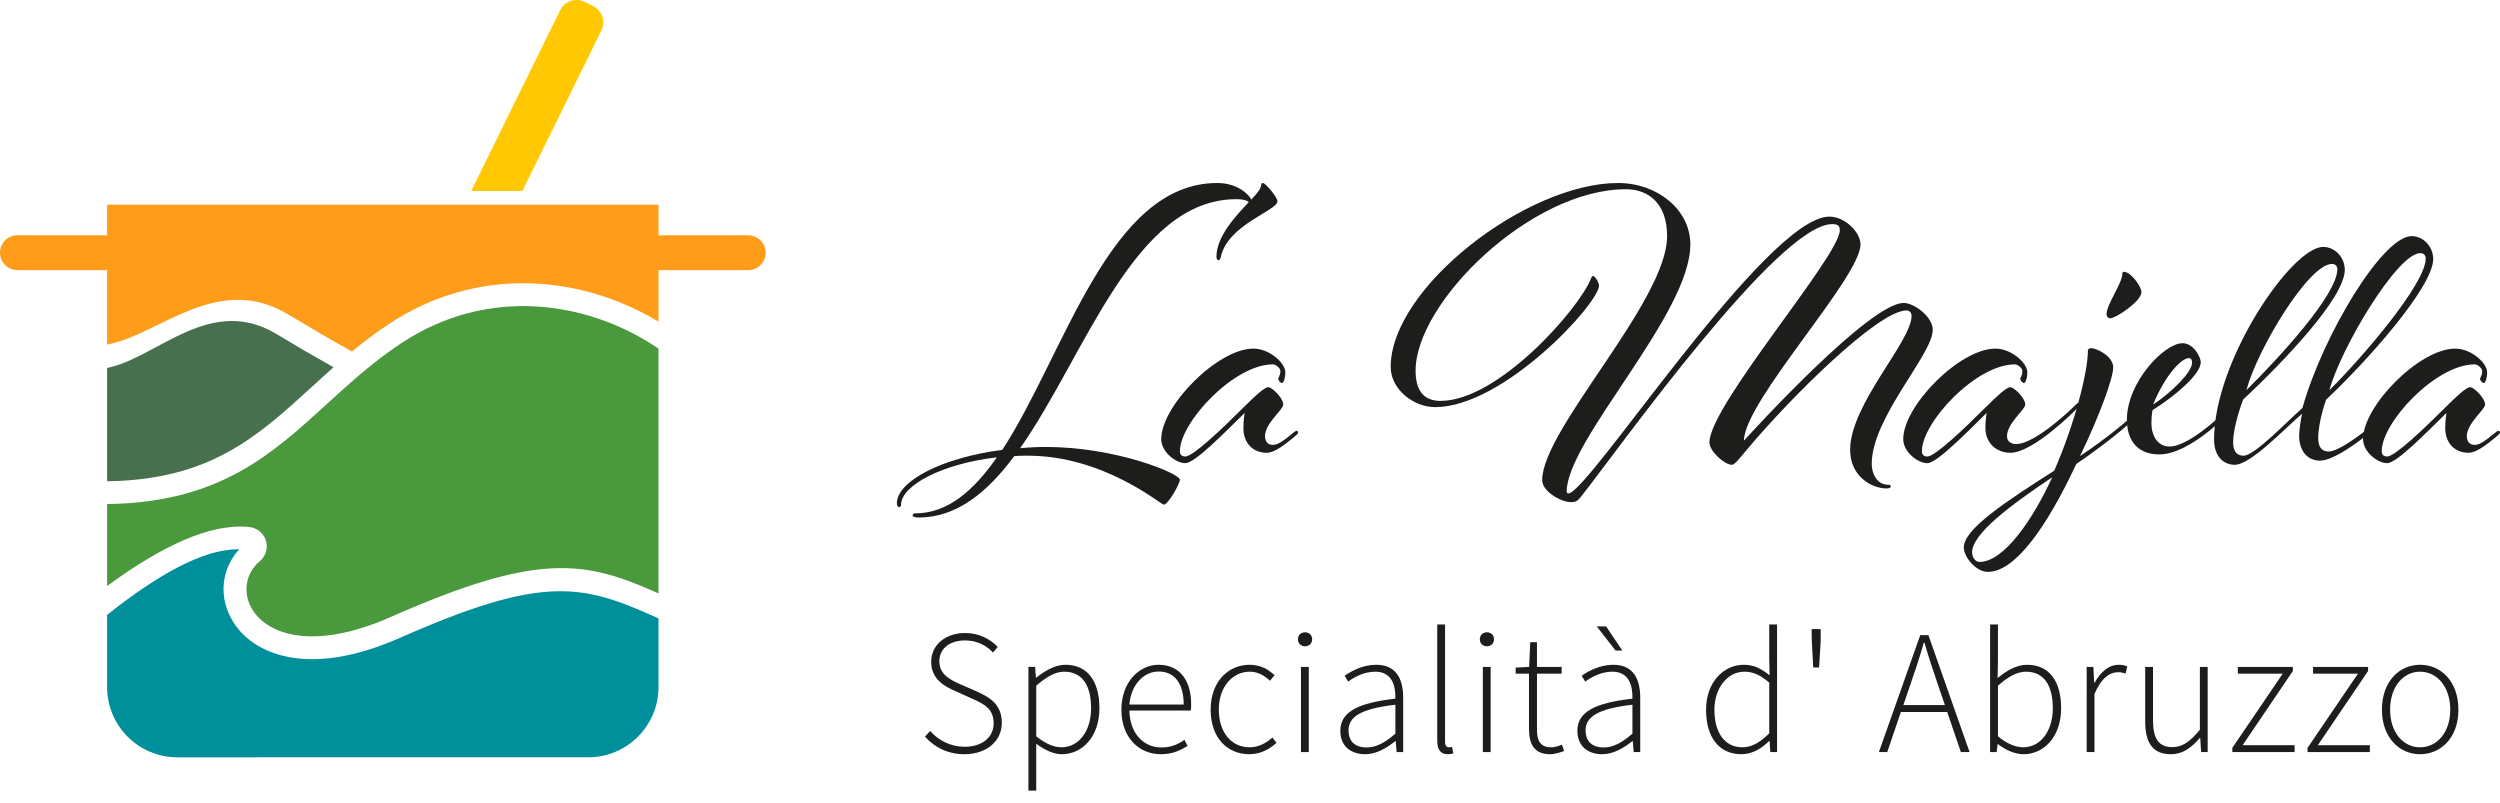
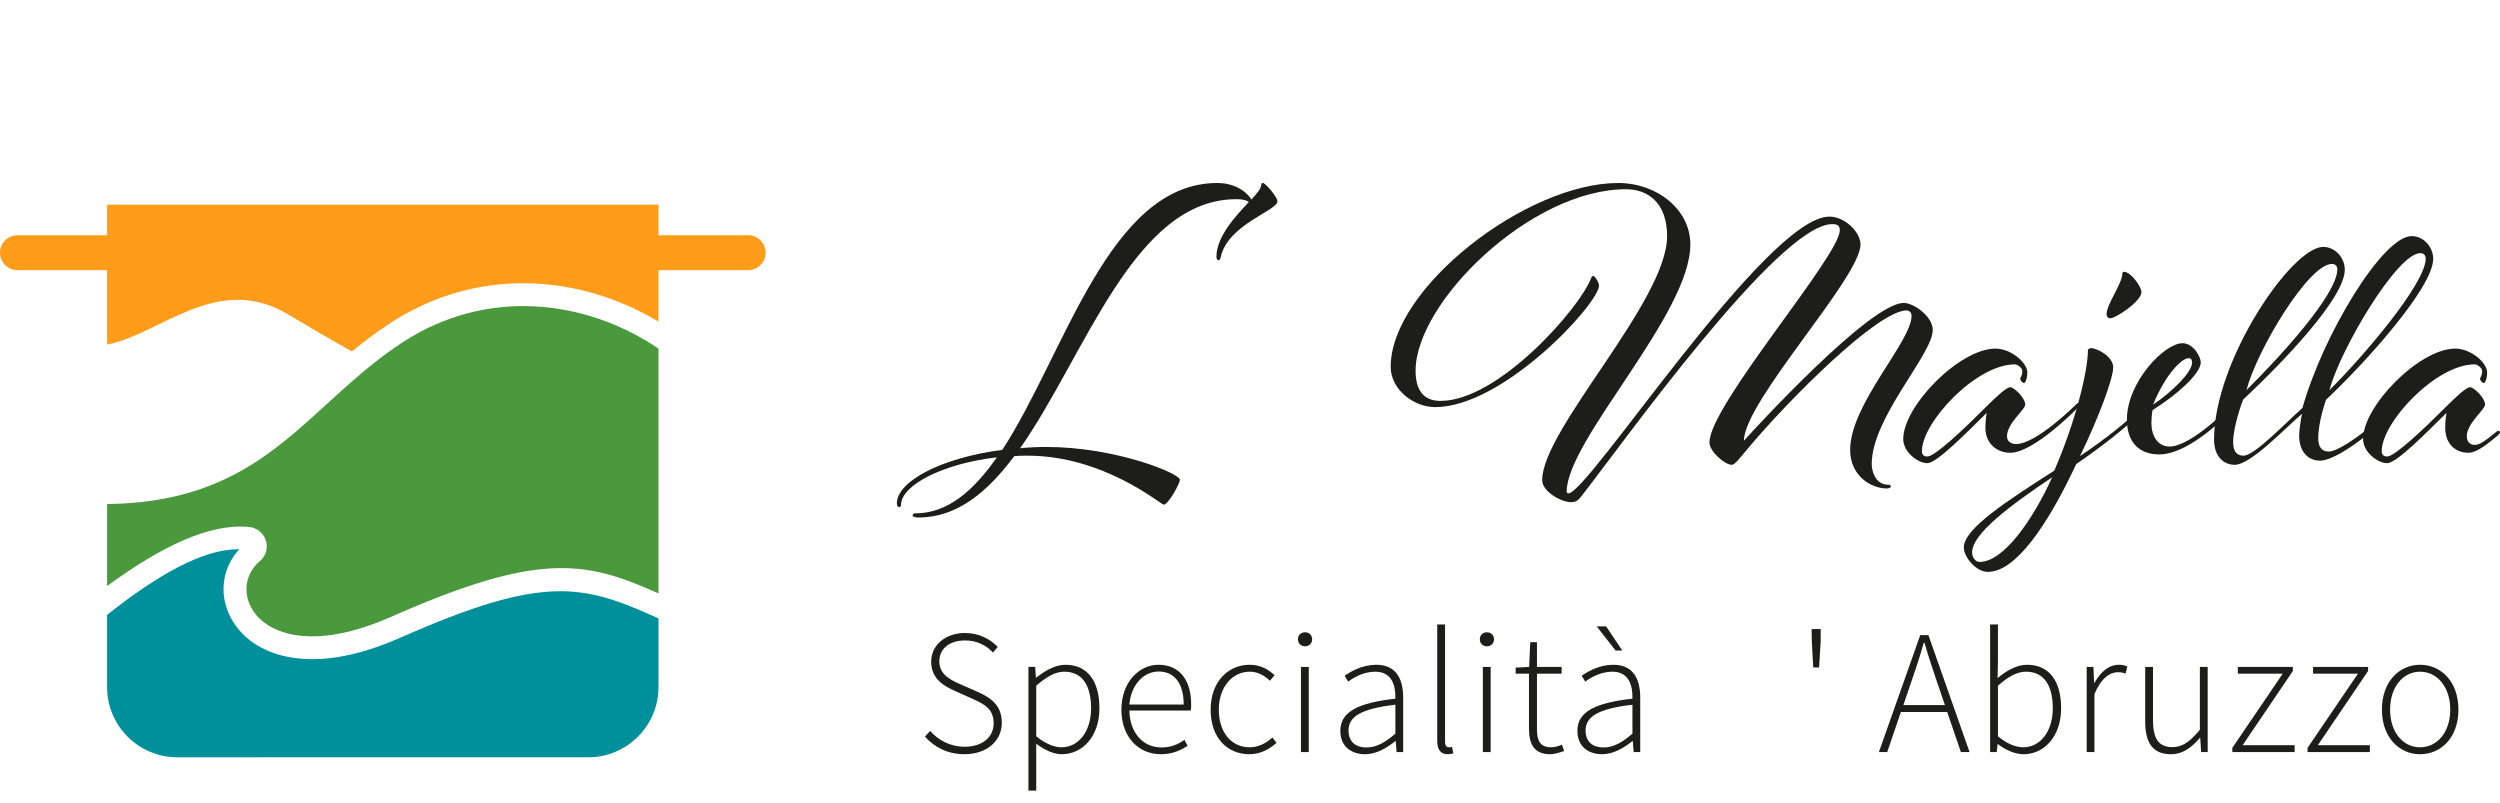
<svg xmlns="http://www.w3.org/2000/svg" xmlns:xlink="http://www.w3.org/1999/xlink" version="1.1" id="Ebene_1" x="0px" y="0px" width="408.58px" height="131.239px" viewBox="0 0 408.58 131.239" enable-background="new 0 0 408.58 131.239" xml:space="preserve">
  <g>
    <defs>
      <rect id="SVGID_1_" width="408.58" height="131.239" />
    </defs>
    <clipPath id="SVGID_2_">
      <use xlink:href="#SVGID_1_" overflow="visible" />
    </clipPath>
-     <path clip-path="url(#SVGID_2_)" fill="#47704F" d="M54.51,60.023c-1.226,1.085-2.413,2.17-3.587,3.242   c-8.752,7.997-16.471,15.045-32.955,15.38c-0.074,0.005-0.153,0.005-0.232,0.005c-0.075,0-0.155,0.004-0.234,0.004V60.142   c0.075-0.023,0.154-0.037,0.234-0.056c0.074-0.019,0.153-0.037,0.232-0.056c7.905-1.835,16.55-11.871,27.202-5.447   C48.142,56.376,51.268,58.202,54.51,60.023" />
-     <path clip-path="url(#SVGID_2_)" fill="#FFC800" d="M98.285,4.978l-12.92,26.24h-8.36l14.55-29.56c0.73-1.47,2.52-2.08,3.99-1.35   l1.38,0.68C98.405,1.708,99.014,3.498,98.285,4.978" />
    <path clip-path="url(#SVGID_2_)" fill="#4A993D" d="M107.619,56.981V96.98c-0.074-0.032-0.154-0.07-0.233-0.103   c-0.075-0.032-0.154-0.069-0.233-0.103c-11.705-5.212-19.429-6.485-43.239,4.037c-12.697,5.618-20.137,2.893-22.643-1.146   c-1.676-2.697-1.187-5.967,1.193-7.956c0.978-0.819,1.37-2.134,0.997-3.35c-0.373-1.224-1.445-2.1-2.721-2.23   c-6.525-0.666-14.458,3.292-22.772,9.31c-0.079,0.056-0.154,0.112-0.233,0.168c-0.079,0.056-0.154,0.112-0.233,0.172V82.381   c0.079,0,0.154-0.006,0.233-0.006c0.079,0,0.158,0,0.233-0.004c17.947-0.354,26.494-8.156,35.465-16.358   c1.477-1.351,2.981-2.72,4.541-4.071c0.998-0.866,2.022-1.719,3.08-2.557c1.462-1.165,3-2.297,4.634-3.368   c13.988-9.19,30.058-6.88,41.465,0.648c0.079,0.051,0.154,0.102,0.233,0.158C107.465,56.87,107.545,56.925,107.619,56.981" />
    <path clip-path="url(#SVGID_2_)" fill="#00909B" d="M107.619,101.065v11.233c0,6.32-5.147,11.469-11.473,11.469H28.97   c-6.326,0-11.468-5.148-11.468-11.469v-11.805c0.079-0.069,0.154-0.13,0.233-0.186c0.079-0.066,0.158-0.126,0.233-0.188   c7.676-6.013,15.054-10.353,20.932-10.353h0.21c-2.995,3.232-3.447,7.938-1.006,11.864c1.952,3.14,5.441,5.226,9.819,5.873   c1.007,0.149,2.05,0.224,3.126,0.224c4.28,0,9.096-1.174,14.374-3.507c23.317-10.309,29.736-8.771,41.73-3.362   c0.079,0.033,0.154,0.065,0.233,0.104C107.465,100.995,107.54,101.033,107.619,101.065" />
    <path clip-path="url(#SVGID_2_)" fill="#FF9D1B" d="M125.13,41.299c0,0.78-0.319,1.5-0.84,2.01c-0.51,0.52-1.229,0.84-2.01,0.84   h-14.66v8.41c-0.08-0.05-0.15-0.09-0.23-0.14c-0.079-0.04-0.159-0.09-0.239-0.13c-12.34-7.22-28.941-8.96-43.511,0.61   c-2.199,1.45-4.22,2.98-6.119,4.55c-3.321-1.85-6.79-3.87-10.431-6.06c-11.37-6.85-20.79,3.04-29.12,4.82   c-0.08,0.02-0.159,0.03-0.23,0.05c-0.08,0.02-0.16,0.04-0.24,0.05v-12.16H2.851C1.28,44.149,0,42.869,0,41.299   c0-0.79,0.32-1.5,0.84-2.02c0.511-0.51,1.221-0.83,2.011-0.83H17.5v-5h90.12v5h14.66C123.851,38.449,125.13,39.719,125.13,41.299" />
    <path clip-path="url(#SVGID_2_)" fill="#1D1D1B" d="M163.807,73.524c10.242-15.668,17.433-43.615,35.135-43.615   c3.391,0,5.222,1.968,5.562,2.713c0.948-1.017,1.628-1.831,1.628-2.441c0-0.136,0.067-0.272,0.272-0.272   c0.406,0,2.373,2.307,2.373,2.985c0,1.56-8.208,3.798-9.292,9.224c-0.07,0.204-0.137,0.407-0.34,0.407   c-0.204,0-0.339-0.27-0.339-0.542c0-3.324,3.119-6.647,5.29-8.954c-0.407-0.338-1.085-0.475-2.034-0.475   c-16.754,0-24.622,25.437-35.339,40.699c1.424-0.136,2.781-0.204,4.272-0.204c11.396,0,21.841,4.342,21.841,5.359   c0,0.609-1.898,4.068-2.644,4.068c-0.475,0-9.768-8.003-22.248-8.003c-0.746,0-1.425,0-2.171,0.067   c-4.409,5.902-9.361,10.039-15.669,10.039c-0.542,0-0.949-0.136-0.949-0.34c0-0.202,0.135-0.338,0.407-0.338   c5.358,0,9.564-3.731,13.362-9.158c-8.817,1.018-15.669,4.545-15.669,7.801c0,0.204-0.136,0.339-0.27,0.339   c-0.272,0-0.408-0.339-0.408-0.609C146.578,78.678,153.834,74.812,163.807,73.524" />
-     <path clip-path="url(#SVGID_2_)" fill="#1D1D1B" d="M211.894,70.403c0.135,0,0.27,0.137,0.27,0.271   c0,0.204-0.338,0.475-0.746,0.814c-1.491,1.221-3.118,2.51-4.407,2.51c-2.171,0-3.799-1.493-3.799-4.071   c0-1.289,0.204-2.44,0.204-2.44c-3.392,3.322-8.139,8.208-9.7,8.208c-1.56,0-3.934-1.833-3.934-3.935   c0-5.427,9.224-14.787,15.059-14.787c2.646,0,5.223,2.373,5.223,3.865c0,1.086-0.339,1.765-0.543,1.765   c-0.203,0-0.61-0.407-0.61-0.679s0.339-0.475,0.339-1.289c0-0.475-0.747-1.086-1.221-1.086c-6.376,0-15.194,9.497-15.194,14.177   c0,0.542,0.272,0.882,0.882,0.882c1.288,0,6.172-4.681,9.429-7.936c2.033-2.035,3.525-3.392,4.137-3.392s2.442,1.764,2.442,2.85   c0,0.814-2.984,3.052-2.984,5.155c0,0.882,0.474,1.424,1.288,1.424c0.882,0,1.899-0.814,2.985-1.696   C211.417,70.674,211.757,70.403,211.894,70.403" />
    <path clip-path="url(#SVGID_2_)" fill="#1D1D1B" d="M311.124,49.511c1.695,0,4.749,2.24,4.749,4.41   c0,4.002-9.973,14.311-9.973,21.909c0,1.221,0.611,3.392,2.714,3.392c0.202,0,0.406,0.067,0.406,0.271   c0,0.204-0.271,0.339-0.678,0.339c-2.442,0-5.97-1.966-5.97-6.307c0-7.463,10.04-17.704,10.04-21.91   c0-0.475-0.339-0.882-0.814-0.882c-4.68,0-19.128,14.448-25.844,22.452c-1.491,1.764-2.237,2.78-2.713,2.78   c-1.153,0-3.663-2.171-3.663-3.661c0-6.038,21.3-30.457,21.3-34.663c0-0.609-0.204-1.017-1.222-1.017   c-8.818,0-34.661,36.425-40.971,44.43c-0.677,0.881-1.016,1.017-1.763,1.017c-1.492,0-4.68-1.696-4.68-3.595   c0-8.344,20.416-29.234,20.416-39.884c0-5.426-3.12-7.664-6.714-7.664c-15.602,0-34.391,18.517-34.391,29.641   c0,2.848,1.018,4.951,4.07,4.951c9.496,0,22.791-15.194,24.622-20.077c0.068-0.135,0.136-0.34,0.34-0.34   c0.271,0,0.949,1.086,0.949,1.561c0,2.917-15.602,19.874-26.793,19.874c-3.46,0-7.258-2.849-7.258-6.58   c0-12.887,22.18-30.049,37.171-30.049c6.376,0,11.802,4.342,11.802,10.039c0,11.464-20.212,31.949-20.212,40.427   c0,0.137,0.135,0.271,0.27,0.271c3.257,0,32.356-45.242,42.665-45.242c2.579,0,5.087,2.578,5.087,4.544   c0,5.427-18.99,25.572-19.06,32.084C286.909,69.928,305.63,49.511,311.124,49.511" />
    <path clip-path="url(#SVGID_2_)" fill="#1D1D1B" d="M328.548,73.999c-2.17,0-4.069-1.493-4.069-4.071   c0-1.289,0.203-2.44,0.203-2.44c-3.392,3.322-8.14,8.208-9.699,8.208c-1.561,0-3.934-1.833-3.934-3.935   c0-5.428,9.225-14.787,15.057-14.787c2.646,0,5.223,2.373,5.223,3.865c0,1.086-0.339,1.764-0.542,1.764s-0.609-0.406-0.609-0.678   c0-0.272,0.338-0.475,0.338-1.289c0-0.475-0.745-1.086-1.22-1.086c-6.377,0-15.194,9.496-15.194,14.177   c0,0.542,0.271,0.882,0.882,0.882c1.289,0,6.171-4.682,9.428-7.937c2.034-2.035,3.526-3.392,4.138-3.392   c0.609,0,2.441,1.764,2.441,2.85c0,0.814-2.983,3.052-2.983,5.155c0,0.881,0.678,1.287,1.491,1.287   c3.323,0,9.769-6.442,9.769-6.442c0.136-0.137,0.271-0.272,0.407-0.272c0.203,0,0.271,0.203,0.271,0.272   c0,0.135-0.475,0.61-0.678,0.814C339.266,66.944,332.347,73.999,328.548,73.999" />
    <path clip-path="url(#SVGID_2_)" fill="#1D1D1B" d="M345.367,60.025c0,1.764-2.239,7.936-5.426,14.515   c3.729-2.51,7.461-5.358,10.514-8.41c0,0,0.203-0.272,0.407-0.272c0.135,0,0.27,0.202,0.27,0.272c0,0.135-0.474,0.61-0.677,0.814   c-3.325,3.255-7.258,6.24-11.125,8.885c-4.883,10.445-10.038,17.636-14.448,17.636c-1.967,0-3.933-2.441-3.933-4.003   c0-3.052,7.053-7.596,14.787-12.548c3.459-7.936,5.494-16.279,5.494-19.603c0-0.271,0.203-0.407,0.542-0.407   C342.723,56.905,345.367,58.263,345.367,60.025 M323.526,91.837c3.934,0,8.683-6.851,11.87-13.838   c-6.783,4.544-13.091,9.225-13.091,12.277C322.306,91.024,322.78,91.837,323.526,91.837 M349.98,47.748   c0,1.493-4.206,4.273-5.088,4.273c-0.339,0-0.609-0.27-0.609-0.677c0-1.628,2.577-5.02,2.577-6.648c0-0.203,0.136-0.271,0.27-0.271   C348.216,44.425,349.98,46.798,349.98,47.748" />
    <path clip-path="url(#SVGID_2_)" fill="#1D1D1B" d="M365.239,65.858c0.204,0,0.273,0.203,0.273,0.272   c0,0.135-0.475,0.61-0.68,0.814c0,0-6.714,7.324-11.937,7.324c-3.46,0-5.291-2.17-5.291-5.697c0-6.104,6.104-12.479,9.087-12.479   c1.833,0,2.986,2.306,2.986,3.12c0,1.899-4.138,5.493-7.868,7.801c-0.136,0.407-0.203,1.626-0.203,2.103   c0,2.102,1.017,3.865,2.984,3.865c3.595,0,10.241-6.85,10.241-6.85S365.105,65.858,365.239,65.858 M358.254,59.279   c0-0.542-0.202-0.747-0.542-0.747c-1.153,0-3.799,2.645-5.834,7.598C354.93,64.094,358.254,60.838,358.254,59.279" />
    <path clip-path="url(#SVGID_2_)" fill="#1D1D1B" d="M376.295,66.672c3.324-11.87,13.091-28.082,17.839-28.082   c1.968,0,3.528,1.764,3.528,3.731c0,4.612-10.92,16.823-17.5,22.995c0,0-1.288,3.527-1.288,6.307c0,1.629,0.745,2.171,1.694,2.171   c2.714,0,11.124-7.664,11.124-7.664c0.136-0.137,0.271-0.272,0.407-0.272c0.203,0,0.272,0.203,0.272,0.272   c0,0.135-0.475,0.61-0.68,0.814c0,0-8.817,8.343-12.548,8.343c-1.831,0-3.392-1.357-3.392-4.139c0-0.678,0.271-2.646,0.475-3.526   c-2.849,2.441-8.411,8.342-10.988,8.342c-1.831,0-3.392-1.356-3.392-4.137c0-12.888,12.685-31.473,17.839-31.473   c1.968,0,3.527,1.763,3.527,3.731c0,4.611-10.04,15.059-16.619,21.231c0,0-1.627,4.204-1.627,6.986   c0,1.628,0.745,2.171,1.695,2.171C368.496,74.473,373.651,68.978,376.295,66.672 M381.994,44.018c0-0.611-0.407-0.882-0.882-0.882   c-3.799,0-12.21,13.973-13.973,20.62C372.429,58.532,381.994,48.154,381.994,44.018 M396.441,42.254   c0-0.611-0.407-0.882-0.882-0.882c-3.8,0-13.092,15.736-14.854,22.383C385.995,58.532,396.441,46.392,396.441,42.254" />
    <path clip-path="url(#SVGID_2_)" fill="#1D1D1B" d="M408.31,70.403c0.135,0,0.271,0.137,0.271,0.271   c0,0.204-0.34,0.475-0.748,0.814c-1.49,1.221-3.119,2.51-4.407,2.51c-2.172,0-3.799-1.493-3.799-4.071   c0-1.289,0.204-2.44,0.204-2.44c-3.392,3.322-8.14,8.208-9.699,8.208c-1.561,0-3.934-1.833-3.934-3.935   c0-5.427,9.223-14.787,15.056-14.787c2.646,0,5.224,2.373,5.224,3.865c0,1.086-0.338,1.765-0.542,1.765   c-0.203,0-0.61-0.407-0.61-0.679s0.339-0.475,0.339-1.289c0-0.475-0.746-1.086-1.22-1.086c-6.377,0-15.195,9.497-15.195,14.177   c0,0.542,0.271,0.882,0.883,0.882c1.288,0,6.172-4.681,9.428-7.936c2.035-2.035,3.525-3.392,4.138-3.392   c0.61,0,2.442,1.764,2.442,2.85c0,0.814-2.984,3.052-2.984,5.155c0,0.882,0.474,1.424,1.289,1.424c0.881,0,1.898-0.814,2.982-1.696   C407.832,70.674,408.172,70.403,408.31,70.403" />
    <path clip-path="url(#SVGID_2_)" fill="#1D1D1B" d="M152.011,119.464c1.392,1.566,3.394,2.582,5.627,2.582   c2.9,0,4.757-1.567,4.757-3.83c0-2.378-1.567-3.161-3.451-4.002l-2.902-1.306c-1.653-0.726-3.857-1.914-3.857-4.757   c0-2.756,2.379-4.699,5.54-4.699c2.32,0,4.177,1.044,5.338,2.291l-0.783,0.899c-1.103-1.189-2.64-1.973-4.555-1.973   c-2.524,0-4.206,1.335-4.206,3.423c0,2.204,1.915,3.046,3.306,3.685l2.902,1.275c2.117,0.957,4.003,2.147,4.003,5.077   c0,2.929-2.408,5.134-6.121,5.134c-2.785,0-4.931-1.189-6.44-2.872L152.011,119.464z" />
    <path clip-path="url(#SVGID_2_)" fill="#1D1D1B" d="M169.354,124.133v5.077h-1.277v-20.218h1.102l0.116,1.74h0.087   c1.363-1.073,3.017-2.088,4.729-2.088c3.713,0,5.569,2.784,5.569,7.106c0,4.729-2.872,7.513-6.149,7.513   c-1.306,0-2.727-0.639-4.177-1.711V124.133z M173.472,122.132c2.814,0,4.845-2.61,4.845-6.381c0-3.423-1.219-5.976-4.409-5.976   c-1.393,0-2.873,0.812-4.554,2.292v8.267C170.948,121.64,172.398,122.132,173.472,122.132" />
    <path clip-path="url(#SVGID_2_)" fill="#1D1D1B" d="M189.335,108.644c3.306,0,5.337,2.35,5.337,6.44c0,0.348,0,0.695-0.059,1.044   h-10.036c0.059,3.51,2.118,6.033,5.25,6.033c1.509,0,2.698-0.492,3.742-1.247l0.523,0.986c-1.103,0.667-2.35,1.363-4.38,1.363   c-3.569,0-6.44-2.727-6.44-7.281C183.272,111.429,186.23,108.644,189.335,108.644 M193.453,115.142c0-3.568-1.595-5.396-4.09-5.396   c-2.378,0-4.496,2.06-4.786,5.396H193.453z" />
    <path clip-path="url(#SVGID_2_)" fill="#1D1D1B" d="M204.212,108.645c1.914,0,3.161,0.841,4.09,1.711l-0.755,0.899   c-0.898-0.841-1.943-1.479-3.308-1.479c-2.842,0-5.046,2.523-5.046,6.208c0,3.654,2.001,6.148,5.046,6.148   c1.48,0,2.757-0.725,3.714-1.595l0.667,0.87c-1.188,1.073-2.668,1.856-4.438,1.856c-3.597,0-6.324-2.669-6.324-7.28   C197.859,111.313,200.817,108.645,204.212,108.645" />
    <path clip-path="url(#SVGID_2_)" fill="#1D1D1B" d="M212.127,104.497c0-0.725,0.521-1.16,1.16-1.16c0.638,0,1.16,0.436,1.16,1.16   c0,0.667-0.522,1.131-1.16,1.131C212.648,105.627,212.127,105.164,212.127,104.497 M212.62,108.993h1.276v13.923h-1.276V108.993z" />
    <path clip-path="url(#SVGID_2_)" fill="#1D1D1B" d="M228.05,114.185c0.058-2.117-0.552-4.409-3.278-4.409   c-1.886,0-3.511,0.928-4.438,1.625l-0.58-0.958c0.985-0.696,2.9-1.798,5.163-1.798c3.306,0,4.409,2.378,4.409,5.365v8.905h-1.073   l-0.146-1.798h-0.058c-1.422,1.131-3.104,2.147-4.932,2.147c-2.204,0-4.062-1.19-4.062-3.83   C219.057,116.361,221.871,114.88,228.05,114.185 M223.321,122.162c1.596,0,3.017-0.783,4.729-2.262v-4.729   c-5.715,0.667-7.659,2.001-7.659,4.205C220.391,121.378,221.725,122.162,223.321,122.162" />
    <path clip-path="url(#SVGID_2_)" fill="#1D1D1B" d="M234.892,102.06h1.275v19.173c0,0.61,0.262,0.9,0.609,0.9   c0.116,0,0.232,0,0.522-0.059l0.232,1.044c-0.262,0.088-0.522,0.146-0.929,0.146c-1.131,0-1.711-0.696-1.711-2.204V102.06z" />
    <path clip-path="url(#SVGID_2_)" fill="#1D1D1B" d="M241.85,104.497c0-0.725,0.522-1.16,1.161-1.16c0.638,0,1.16,0.436,1.16,1.16   c0,0.667-0.522,1.131-1.16,1.131C242.372,105.627,241.85,105.164,241.85,104.497 M242.344,108.993h1.276v13.923h-1.276V108.993z" />
    <path clip-path="url(#SVGID_2_)" fill="#1D1D1B" d="M249.883,110.095h-2.175v-0.986l2.203-0.116l0.175-4.032h1.103v4.032h4.032   v1.103h-4.032v9.079c0,1.77,0.436,2.958,2.349,2.958c0.523,0,1.247-0.202,1.741-0.435l0.349,1.044   c-0.812,0.291-1.683,0.522-2.264,0.522c-2.697,0-3.48-1.711-3.48-4.206V110.095z" />
    <path clip-path="url(#SVGID_2_)" fill="#1D1D1B" d="M266.792,114.185c0.058-2.118-0.552-4.409-3.278-4.409   c-1.885,0-3.51,0.928-4.438,1.624l-0.58-0.957c0.985-0.696,2.9-1.798,5.163-1.798c3.307,0,4.408,2.378,4.408,5.366v8.904h-1.072   l-0.146-1.798h-0.058c-1.422,1.131-3.104,2.146-4.933,2.146c-2.203,0-4.06-1.189-4.06-3.829   C257.8,116.36,260.612,114.881,266.792,114.185 M262.063,122.162c1.596,0,3.017-0.783,4.729-2.262v-4.729   c-5.715,0.667-7.658,2.003-7.658,4.206C259.134,121.378,260.468,122.162,262.063,122.162 M260.961,102.378h1.538l2.64,3.945h-1.103   L260.961,102.378z" />
-     <path clip-path="url(#SVGID_2_)" fill="#1D1D1B" d="M285.002,108.645c1.684,0,2.815,0.638,4.206,1.711l-0.057-2.553v-5.743h1.276   v20.855h-1.103l-0.117-1.798h-0.086c-1.131,1.131-2.669,2.146-4.525,2.146c-3.511,0-5.771-2.581-5.771-7.28   C278.825,111.487,281.696,108.645,285.002,108.645 M284.771,122.132c1.537,0,2.899-0.812,4.38-2.292v-8.267   c-1.48-1.305-2.698-1.798-4.062-1.798c-2.783,0-4.9,2.698-4.9,6.208C280.188,119.667,281.812,122.132,284.771,122.132" />
    <polygon clip-path="url(#SVGID_2_)" fill="#1D1D1B" points="296.108,104.816 296.079,102.814 297.559,102.814 297.559,104.816    297.297,109.08 296.34,109.08  " />
    <path clip-path="url(#SVGID_2_)" fill="#1D1D1B" d="M318.237,116.36h-7.571l-2.233,6.556h-1.363l6.759-19.115h1.334l6.729,19.115   h-1.422L318.237,116.36z M317.859,115.229l-1.218-3.568c-0.755-2.262-1.45-4.264-2.117-6.612h-0.116   c-0.667,2.349-1.335,4.351-2.118,6.612l-1.218,3.568H317.859z" />
    <path clip-path="url(#SVGID_2_)" fill="#1D1D1B" d="M325.252,102.06h1.277v6.032l-0.059,2.728c1.422-1.189,3.104-2.175,4.815-2.175   c3.713,0,5.569,2.784,5.569,7.106c0,4.729-2.872,7.513-6.149,7.513c-1.334,0-2.872-0.639-4.177-1.653h-0.059l-0.145,1.305h-1.074   V102.06z M330.647,122.132c2.813,0,4.845-2.61,4.845-6.381c0-3.423-1.219-5.976-4.409-5.976c-1.393,0-2.9,0.812-4.554,2.292v8.267   C328.066,121.64,329.574,122.132,330.647,122.132" />
    <path clip-path="url(#SVGID_2_)" fill="#1D1D1B" d="M341.028,108.993h1.102l0.116,2.582h0.087c0.928-1.712,2.292-2.93,3.945-2.93   c0.521,0,0.928,0.058,1.393,0.29l-0.29,1.159c-0.465-0.174-0.726-0.231-1.276-0.231c-1.248,0-2.727,0.958-3.801,3.568v9.484h-1.275   V108.993z" />
    <path clip-path="url(#SVGID_2_)" fill="#1D1D1B" d="M350.597,108.993h1.275v8.76c0,2.959,0.929,4.352,3.161,4.352   c1.654,0,2.873-0.87,4.497-2.843v-10.269h1.276v13.923h-1.073l-0.145-2.32h-0.059c-1.364,1.596-2.813,2.668-4.728,2.668   c-2.872,0-4.206-1.739-4.206-5.337V108.993z" />
    <polygon clip-path="url(#SVGID_2_)" fill="#1D1D1B" points="364.836,122.22 373.074,110.095 365.734,110.095 365.734,108.993    374.728,108.993 374.728,109.66 366.519,121.785 375.018,121.785 375.018,122.916 364.836,122.916  " />
    <polygon clip-path="url(#SVGID_2_)" fill="#1D1D1B" points="377.131,122.22 385.369,110.095 378.029,110.095 378.029,108.993    387.022,108.993 387.022,109.66 378.813,121.785 387.312,121.785 387.312,122.916 377.131,122.916  " />
    <path clip-path="url(#SVGID_2_)" fill="#1D1D1B" d="M395.52,108.645c3.363,0,6.266,2.668,6.266,7.339   c0,4.611-2.902,7.28-6.266,7.28c-3.336,0-6.236-2.669-6.236-7.28C389.283,111.313,392.184,108.645,395.52,108.645 M395.52,122.132   c2.812,0,4.931-2.494,4.931-6.148c0-3.685-2.118-6.208-4.931-6.208c-2.813,0-4.902,2.523-4.902,6.208   C390.617,119.638,392.706,122.132,395.52,122.132" />
  </g>
</svg>